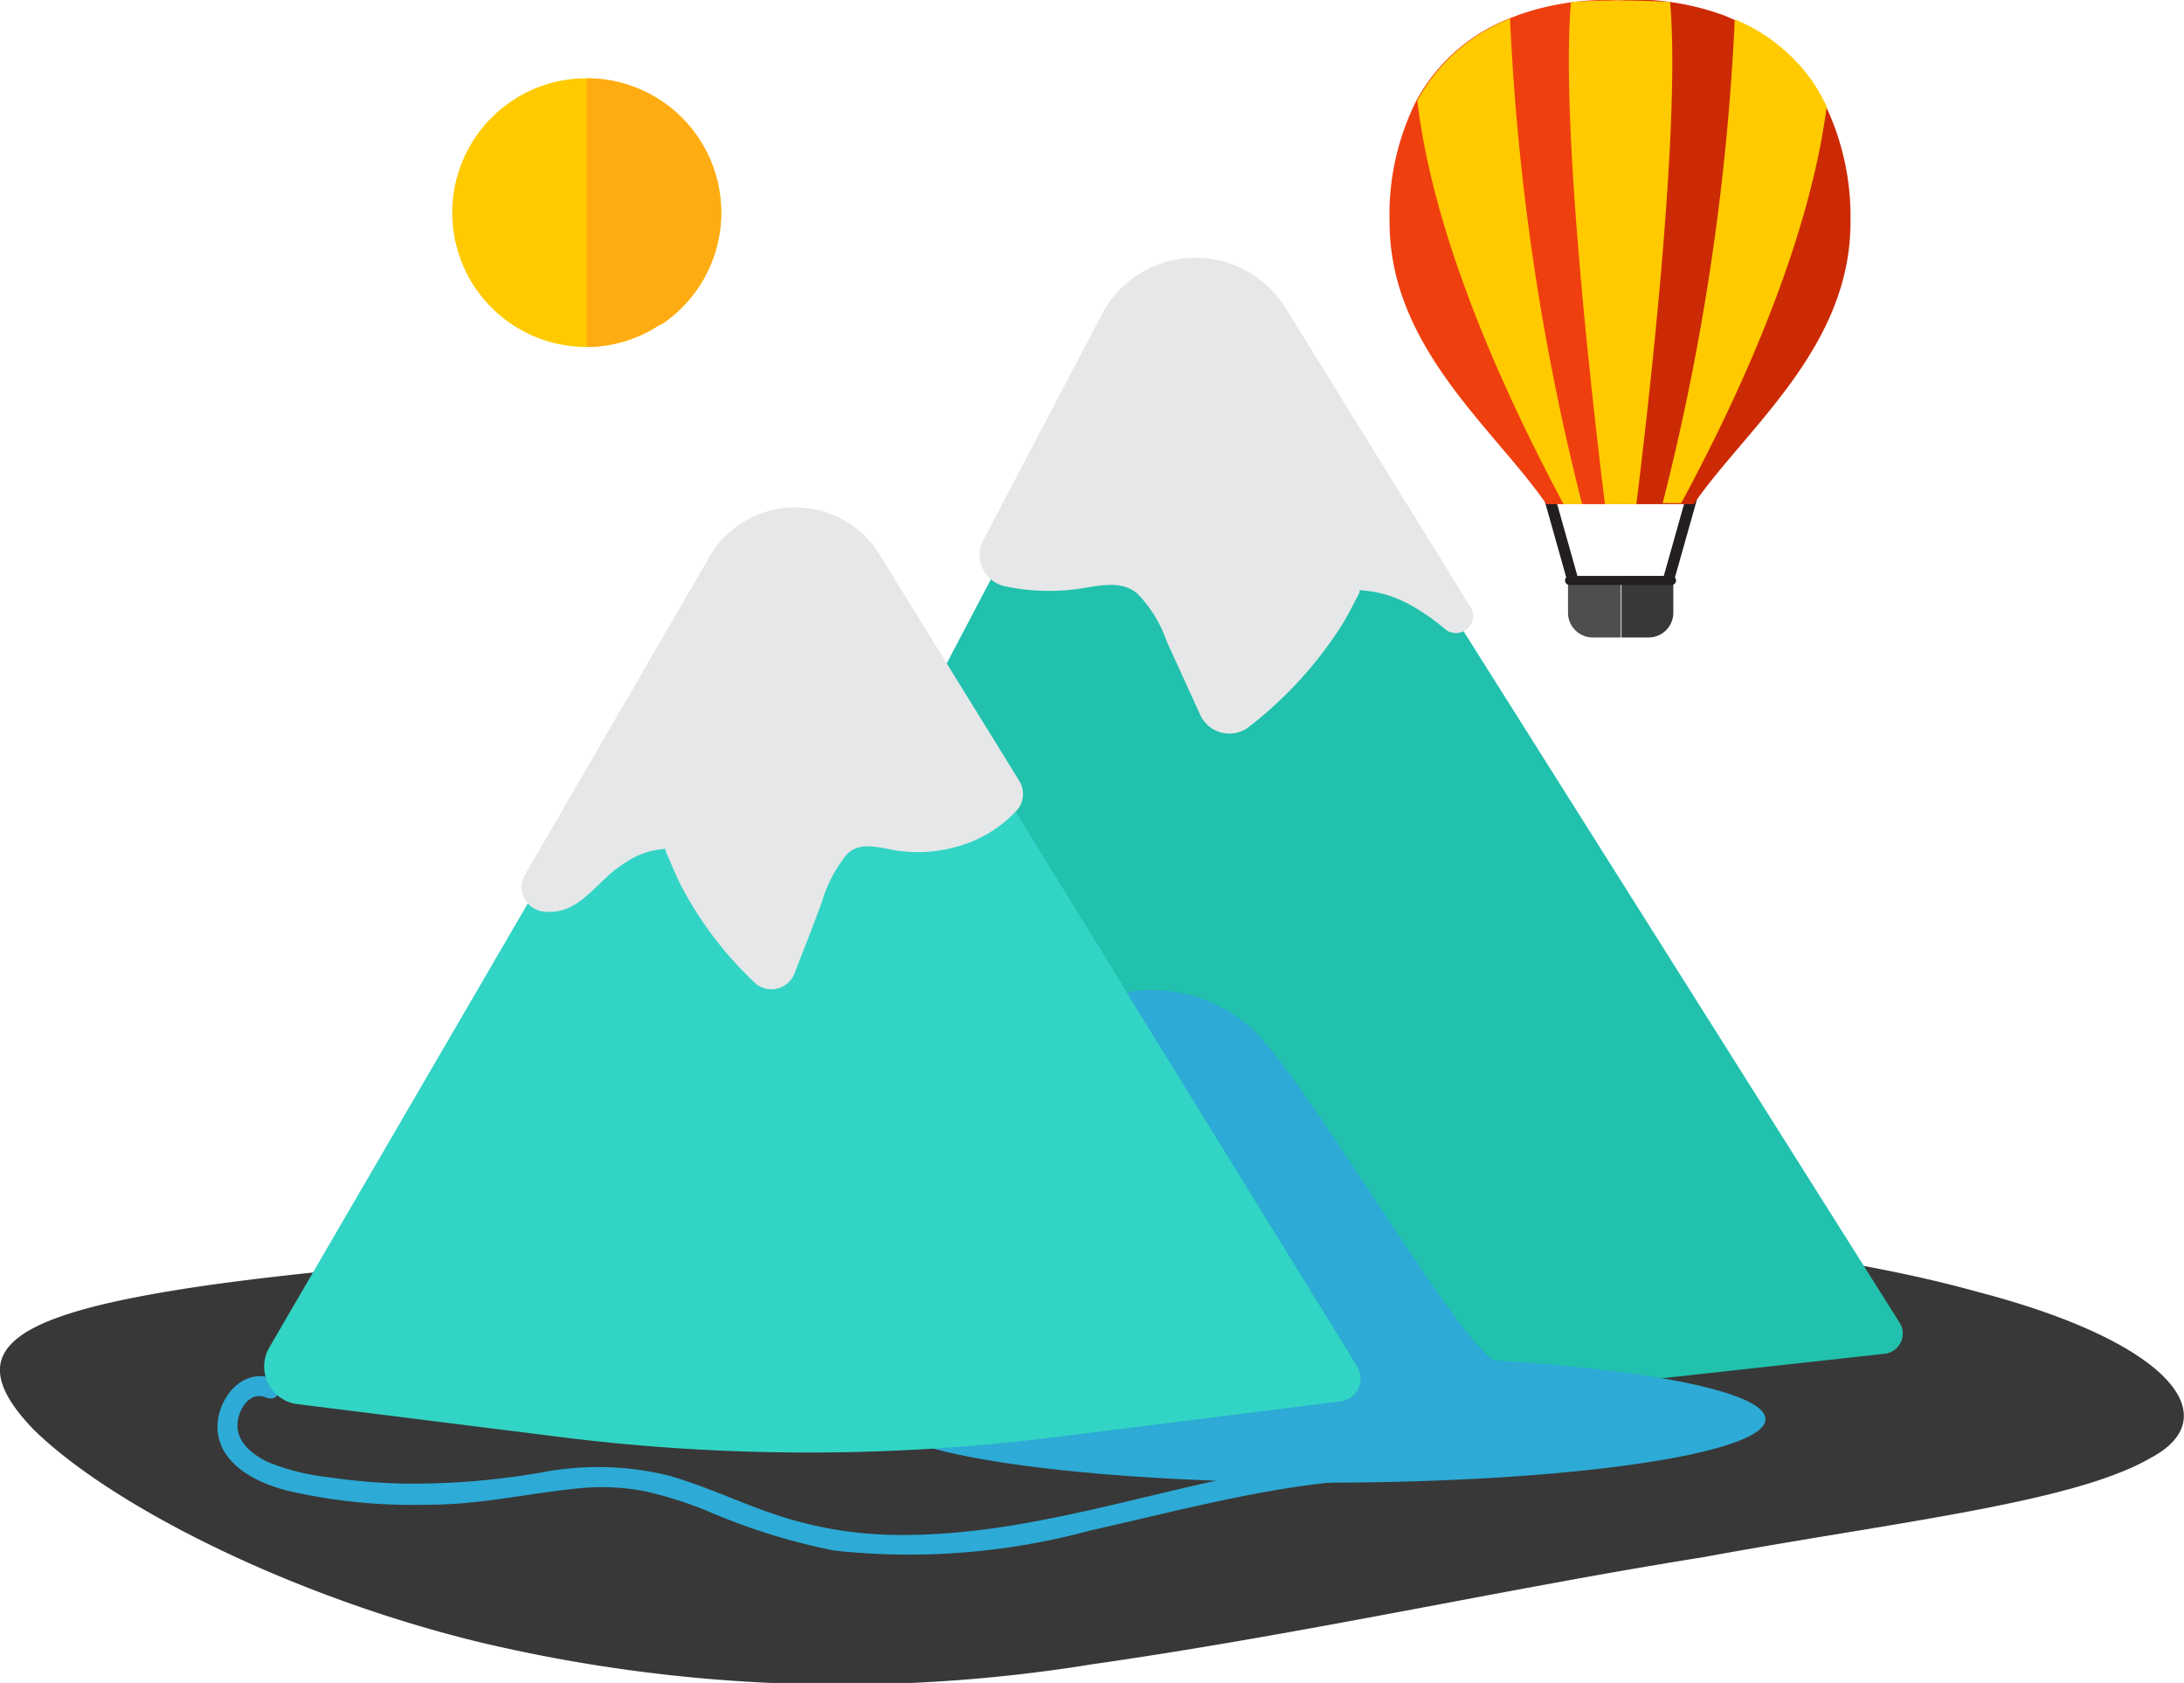
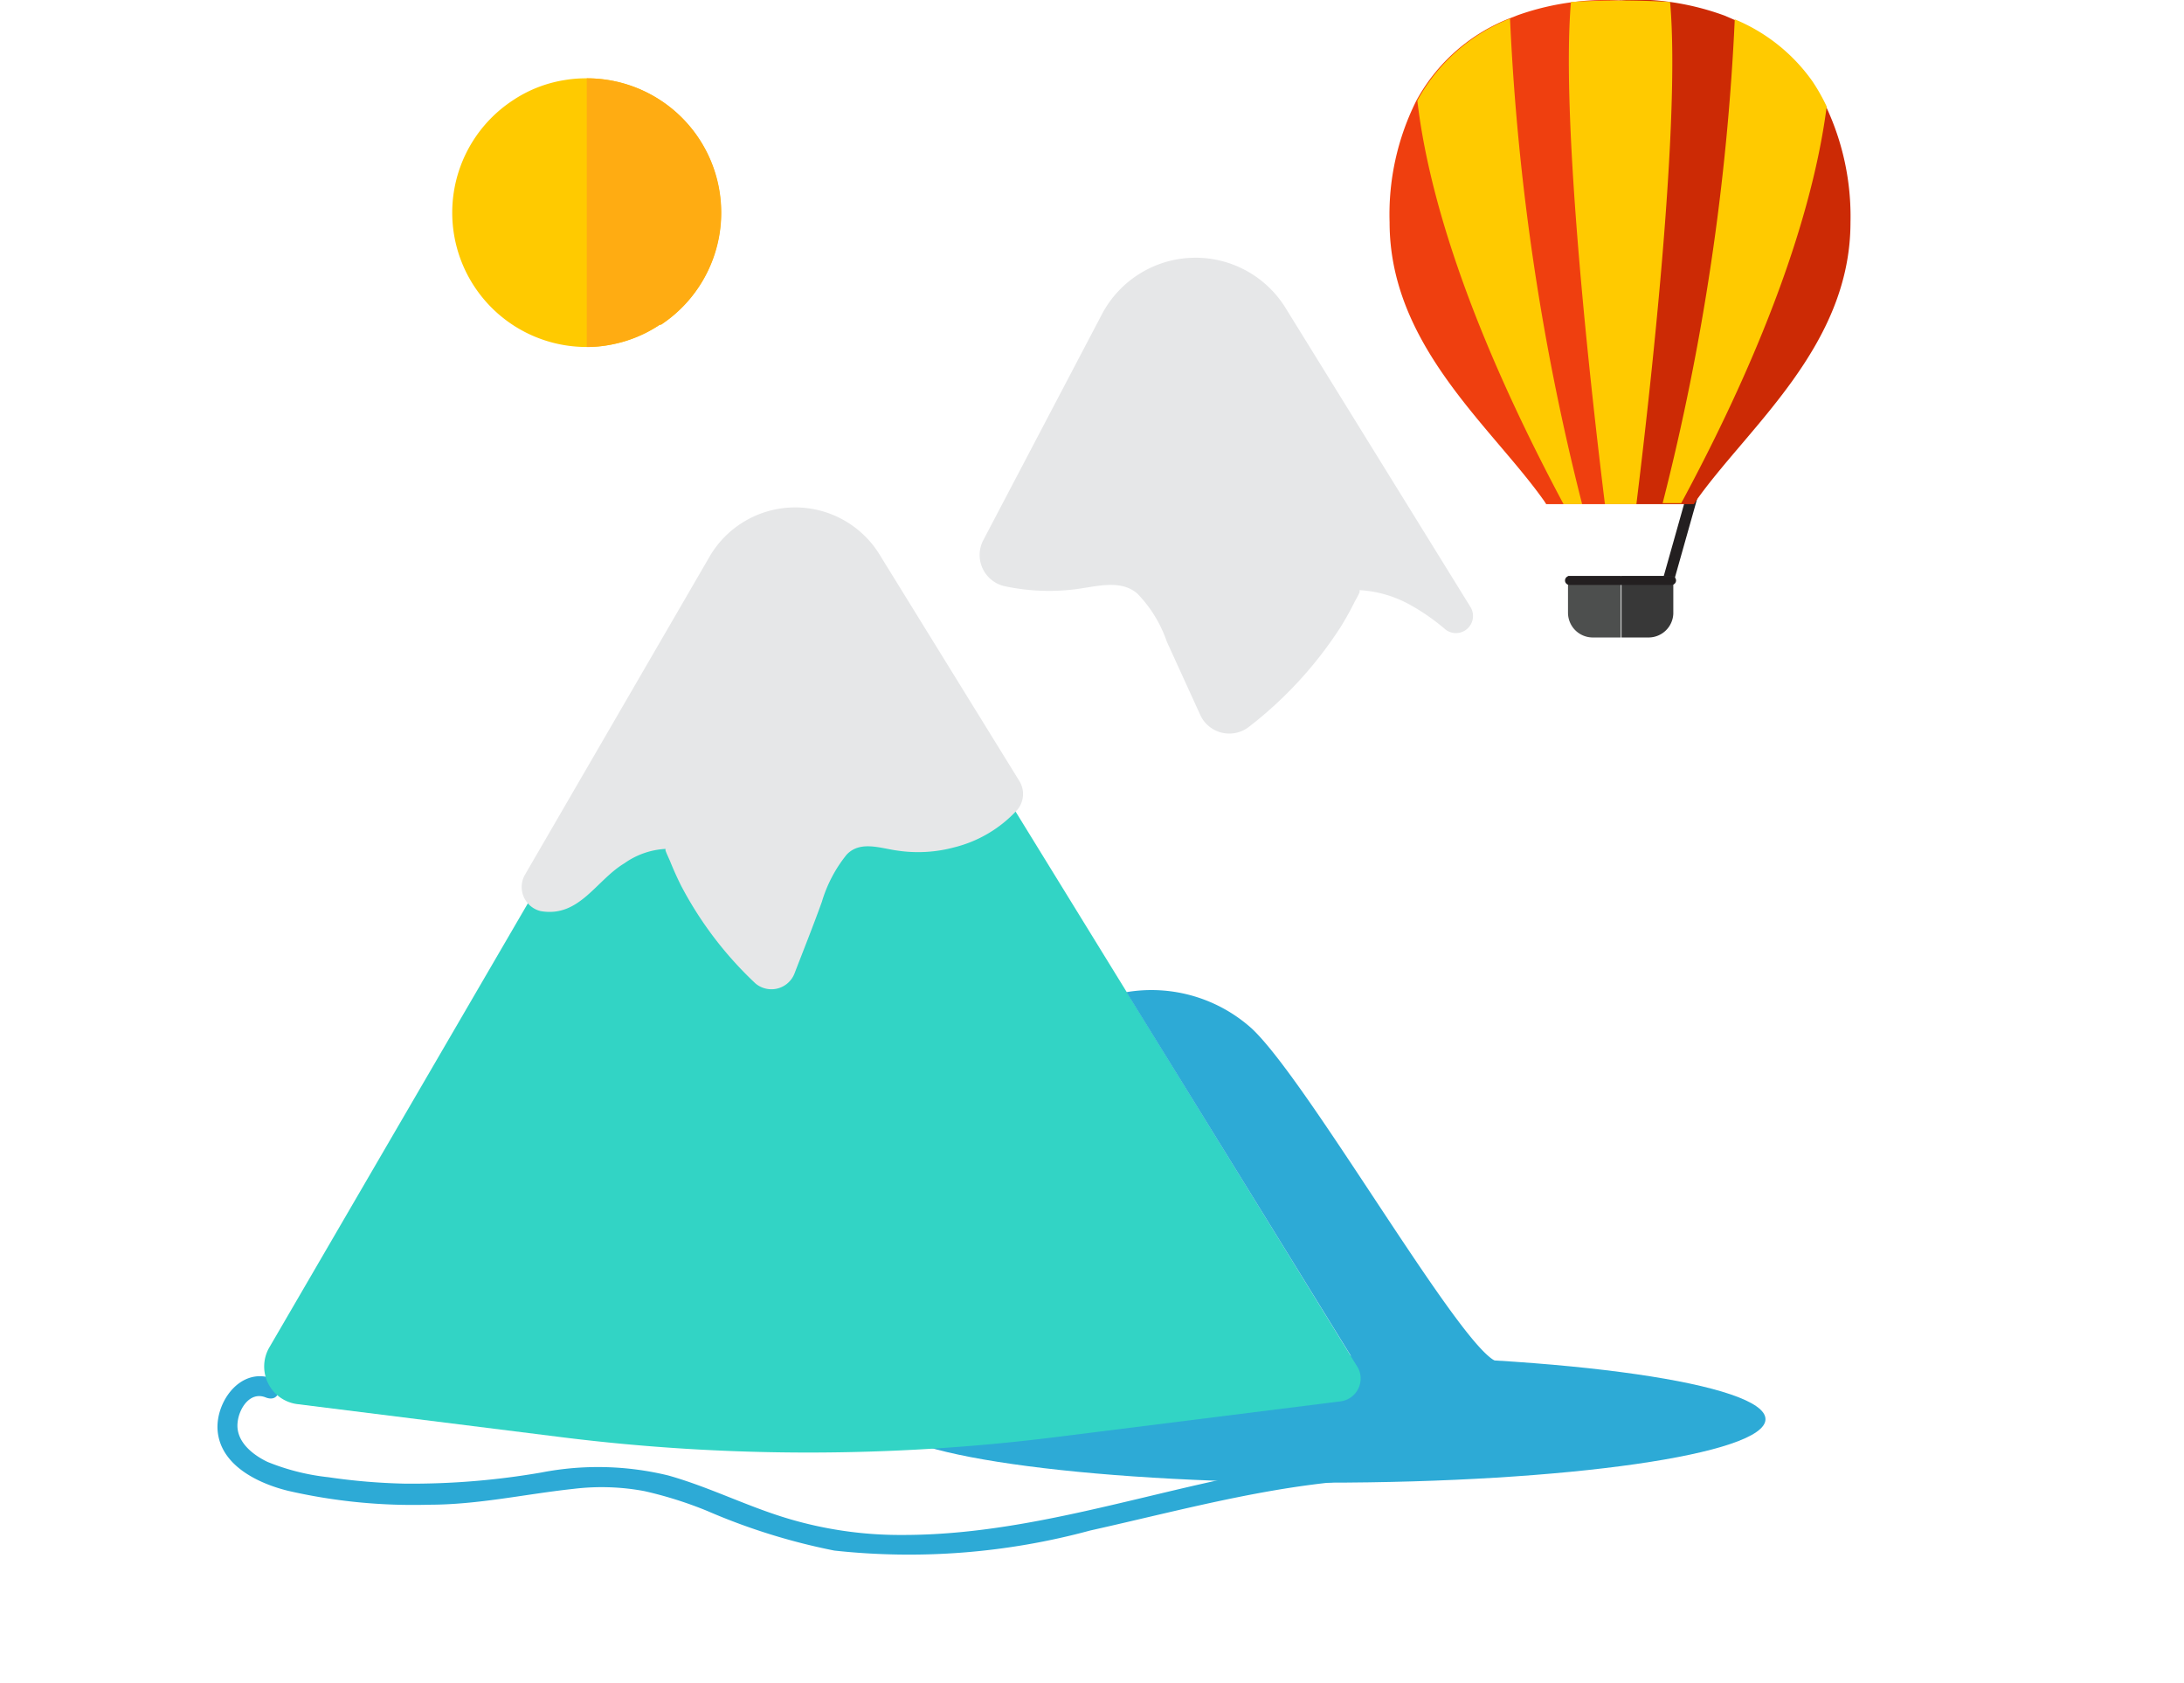
<svg xmlns="http://www.w3.org/2000/svg" id="Layer_1" data-name="Layer 1" viewBox="0 0 88.14 67.9">
  <defs>
    <style>.cls-1{fill:#383838;}.cls-2{fill:#21c1ad;}.cls-3{fill:#2daad6;}.cls-4{fill:#32d4c5;}.cls-5{fill:#e6e7e8;}.cls-6{fill:#ffca00;}.cls-7{fill:#231f20;}.cls-8{fill:#ef3f0f;}.cls-9{fill:#cc2a05;}.cls-10{fill:#4d4f4e;}.cls-11{fill:#ffac12;}</style>
  </defs>
-   <path class="cls-1" d="M416.32,402.18c-3.14,1.82-10.41,2.59-18.06,4-7.81,1.24-16,3.08-24.66,4.32a63.2,63.2,0,0,1-24.65-.88c-7.65-1.85-14.93-5.52-18.06-8.6-3.13-3.26-.84-4.67,7-5.81,7.65-1.08,20.82-1.88,35.74-2.47s28.1.6,35.75,2.74C417.16,397.51,419.45,400.54,416.32,402.18Z" transform="translate(-329.54 -343.35)" />
-   <path class="cls-2" d="M406.2,396.71a.82.82,0,0,1-.61,1.26l-12,1.32a117.41,117.41,0,0,1-24.58.12l-15.82-1.58,16.64-31.68,4.79-9.11a3.72,3.72,0,0,1,6.45-.25L388.72,369Z" transform="translate(-329.54 -343.35)" />
  <path class="cls-3" d="M400.79,400.61c0,1.41-8,2.56-17.81,2.56s-17.81-1.15-17.81-2.56,8-2.57,17.81-2.57S400.79,399.19,400.79,400.61Z" transform="translate(-329.54 -343.35)" />
  <path class="cls-3" d="M385.51,402.16c-6.66.1-12.9,3.13-19.55,3.12a15.82,15.82,0,0,1-4.78-.71c-1.58-.49-3.07-1.24-4.67-1.69a12,12,0,0,0-5.12-.12,30.7,30.7,0,0,1-5.5.45,24.77,24.77,0,0,1-3.1-.26,9.07,9.07,0,0,1-2.46-.62c-.62-.3-1.29-.84-1.2-1.6.06-.56.5-1.25,1.13-1s.7-.62.22-.78c-1.25-.41-2.23.95-2.16,2.09.1,1.43,1.63,2.16,2.85,2.46a22.55,22.55,0,0,0,5.68.56c2,0,3.88-.43,5.84-.64a9.39,9.39,0,0,1,2.85.09,15.94,15.94,0,0,1,2.54.8,25.2,25.2,0,0,0,5.13,1.6,27.94,27.94,0,0,0,10.33-.81c3.95-.88,7.89-2,12-2.09A.41.41,0,0,0,385.51,402.16Z" transform="translate(-329.54 -343.35)" />
  <path class="cls-4" d="M384.32,398.49a.93.93,0,0,1-.68,1.4l-11.56,1.45a80.31,80.31,0,0,1-19.84,0L341.53,400a1.53,1.53,0,0,1-1.13-2.27l11-18.89,7.12-12.26a3.54,3.54,0,0,1,6.07-.09l5.41,8.75Z" transform="translate(-329.54 -343.35)" />
  <path class="cls-5" d="M370.69,374.88a1,1,0,0,1-.1,1.15,5.12,5.12,0,0,1-2.55,1.51,5.61,5.61,0,0,1-2.27.13c-.69-.09-1.51-.42-2.06.16a5.52,5.52,0,0,0-1,1.9c-.36,1-.73,1.92-1.1,2.88a1,1,0,0,1-1.58.42,14.86,14.86,0,0,1-3-3.94c-.16-.32-.31-.65-.45-1-.06-.14-.13-.28-.18-.42a.17.17,0,0,1,0-.07,3.16,3.16,0,0,0-1.66.58c-1.15.69-1.82,2.2-3.38,1.93h0a1,1,0,0,1-.65-1.44l7.5-12.92a4,4,0,0,1,6.78-.1Z" transform="translate(-329.54 -343.35)" />
  <path class="cls-5" d="M388.89,367.85a.69.69,0,0,1-1,.91,8.56,8.56,0,0,0-1.43-1,4.75,4.75,0,0,0-2.05-.6l0,.08c-.06.15-.15.29-.22.43-.17.34-.36.68-.56,1a16.13,16.13,0,0,1-3.68,4,1.29,1.29,0,0,1-1.95-.43l-1.37-3a5.18,5.18,0,0,0-1.19-1.94c-.69-.6-1.69-.27-2.55-.17a8.55,8.55,0,0,1-2.81-.13h0a1.29,1.29,0,0,1-.85-1.87l4.78-9.1a4.27,4.27,0,0,1,7.39-.29Z" transform="translate(-329.54 -343.35)" />
  <path class="cls-3" d="M375,383.38a6.06,6.06,0,0,1,5.05,1.46c2.24,2.08,8.19,12.5,9.8,13.4s-4.77,1.47-4.77,1.47Z" transform="translate(-329.54 -343.35)" />
  <path class="cls-6" d="M356.17,356.45a5.33,5.33,0,0,1-2,.81,5.09,5.09,0,0,1-.95.09,5.42,5.42,0,0,1-3-9.94,5.24,5.24,0,0,1,2.11-.83,5.14,5.14,0,0,1,.88-.07,5.42,5.42,0,0,1,3,9.94Z" transform="translate(-329.54 -343.35)" />
-   <rect class="cls-7" x="392.29" y="362.97" width="0.45" height="3.91" transform="translate(-413.91 -222.99) rotate(-15.76)" />
  <rect class="cls-7" x="395.42" y="364.7" width="3.91" height="0.45" transform="translate(-391.29 304.9) rotate(-74.24)" />
  <path class="cls-8" d="M394.94,343.37v20.32h-3l-.07-.11c-2.11-3-6.25-6.27-6.25-11.26a10.24,10.24,0,0,1,1.08-4.91,7.39,7.39,0,0,1,.6-.93,7.32,7.32,0,0,1,3.14-2.38l.36-.14a10.54,10.54,0,0,1,2.26-.53A9.63,9.63,0,0,1,394.94,343.37Z" transform="translate(-329.54 -343.35)" />
  <path class="cls-9" d="M404.22,352.32c0,5-4.14,8.26-6.25,11.26l-.07.11h-3V343.37a8.68,8.68,0,0,1,1.53,0,10.69,10.69,0,0,1,2.71.61l.37.16a7.21,7.21,0,0,1,3.12,2.48,7.52,7.52,0,0,1,.59,1A10.41,10.41,0,0,1,404.22,352.32Z" transform="translate(-329.54 -343.35)" />
  <path class="cls-6" d="M393.39,363.69h-.75c-4.14-7.75-5.52-13-5.9-16.28a7.39,7.39,0,0,1,.6-.93,7.32,7.32,0,0,1,3.14-2.38A97.06,97.06,0,0,0,393.39,363.69Z" transform="translate(-329.54 -343.35)" />
  <path class="cls-6" d="M403.26,347.65c-.42,3.25-1.82,8.48-5.87,16h-.75a96.59,96.59,0,0,0,2.91-19.52,7.21,7.21,0,0,1,3.12,2.48A7.52,7.52,0,0,1,403.26,347.65Z" transform="translate(-329.54 -343.35)" />
  <path class="cls-6" d="M396.94,343.43a33.36,33.36,0,0,0-4,0c-.43,4.92.87,16.2,1.37,20.26h1.27C396.08,359.63,397.38,348.35,396.94,343.43Z" transform="translate(-329.54 -343.35)" />
  <path class="cls-10" d="M63.32,23.24h2.09a0,0,0,0,1,0,0v2.48a0,0,0,0,1,0,0H64.28a1,1,0,0,1-1-1V23.24A0,0,0,0,1,63.32,23.24Z" />
  <path class="cls-1" d="M395.9,366.59H397a0,0,0,0,1,0,0v2.48a0,0,0,0,1,0,0h-2.09a0,0,0,0,1,0,0v-1.52A1,1,0,0,1,395.9,366.59Z" transform="translate(462.44 392.31) rotate(180)" />
  <path class="cls-7" d="M397,366.59h-4.12a.18.18,0,0,0,0,.36H397a.18.18,0,0,0,0-.36Z" transform="translate(-329.54 -343.35)" />
  <path class="cls-11" d="M356.17,356.45a5.33,5.33,0,0,1-2,.81,5.09,5.09,0,0,1-.95.09V346.51a5.42,5.42,0,0,1,3,9.94Z" transform="translate(-329.54 -343.35)" />
</svg>